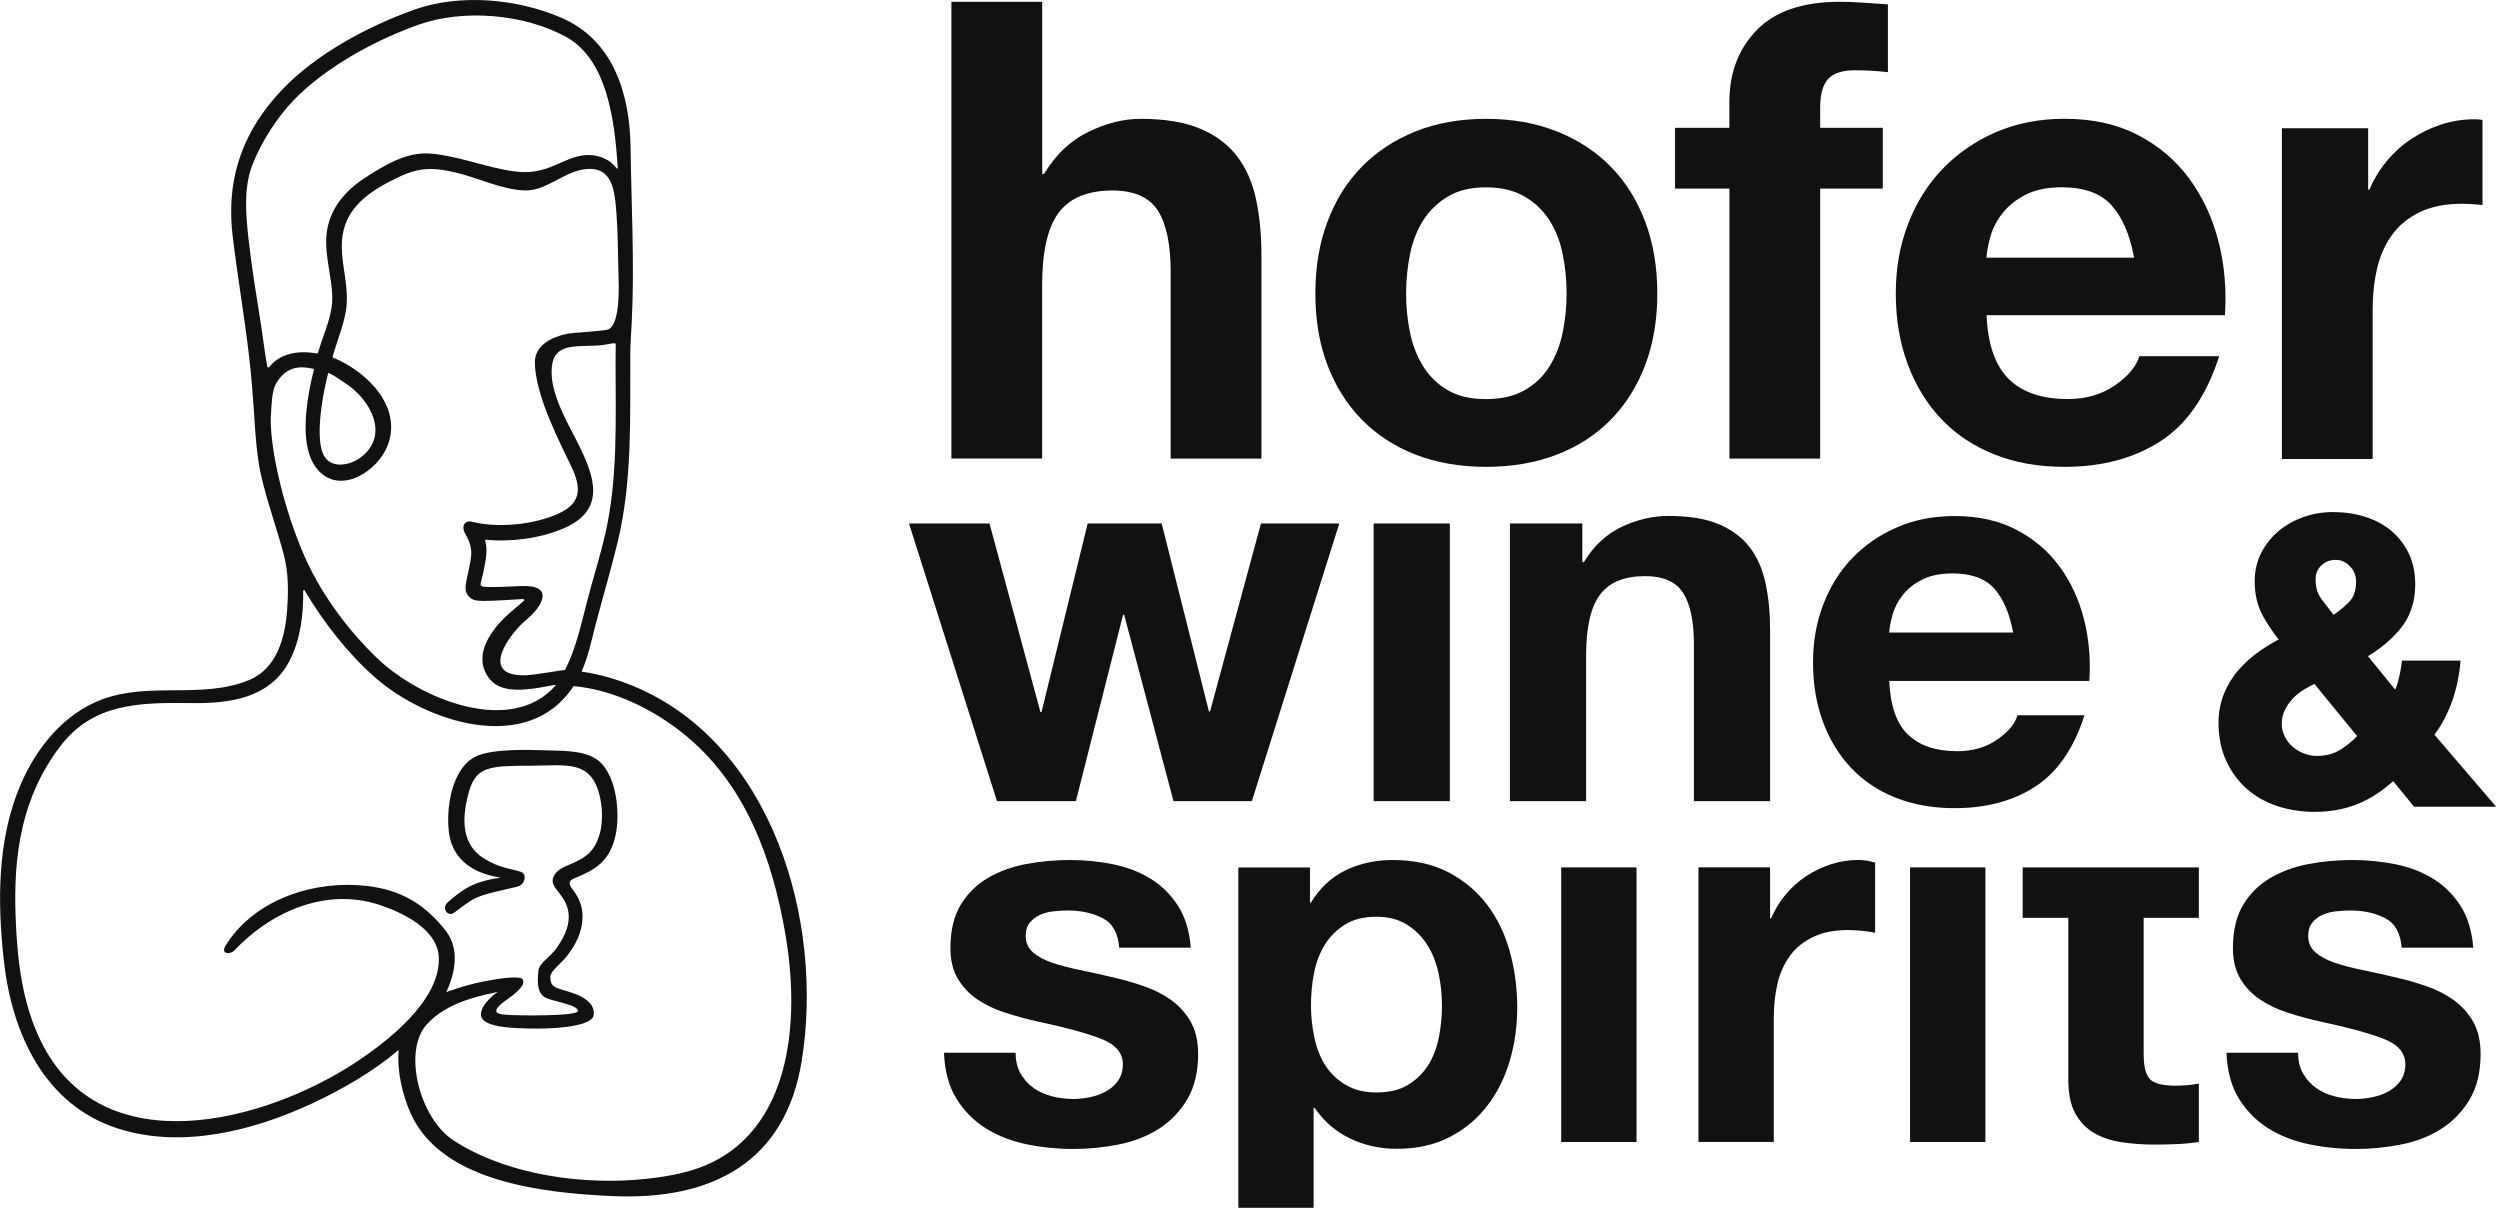
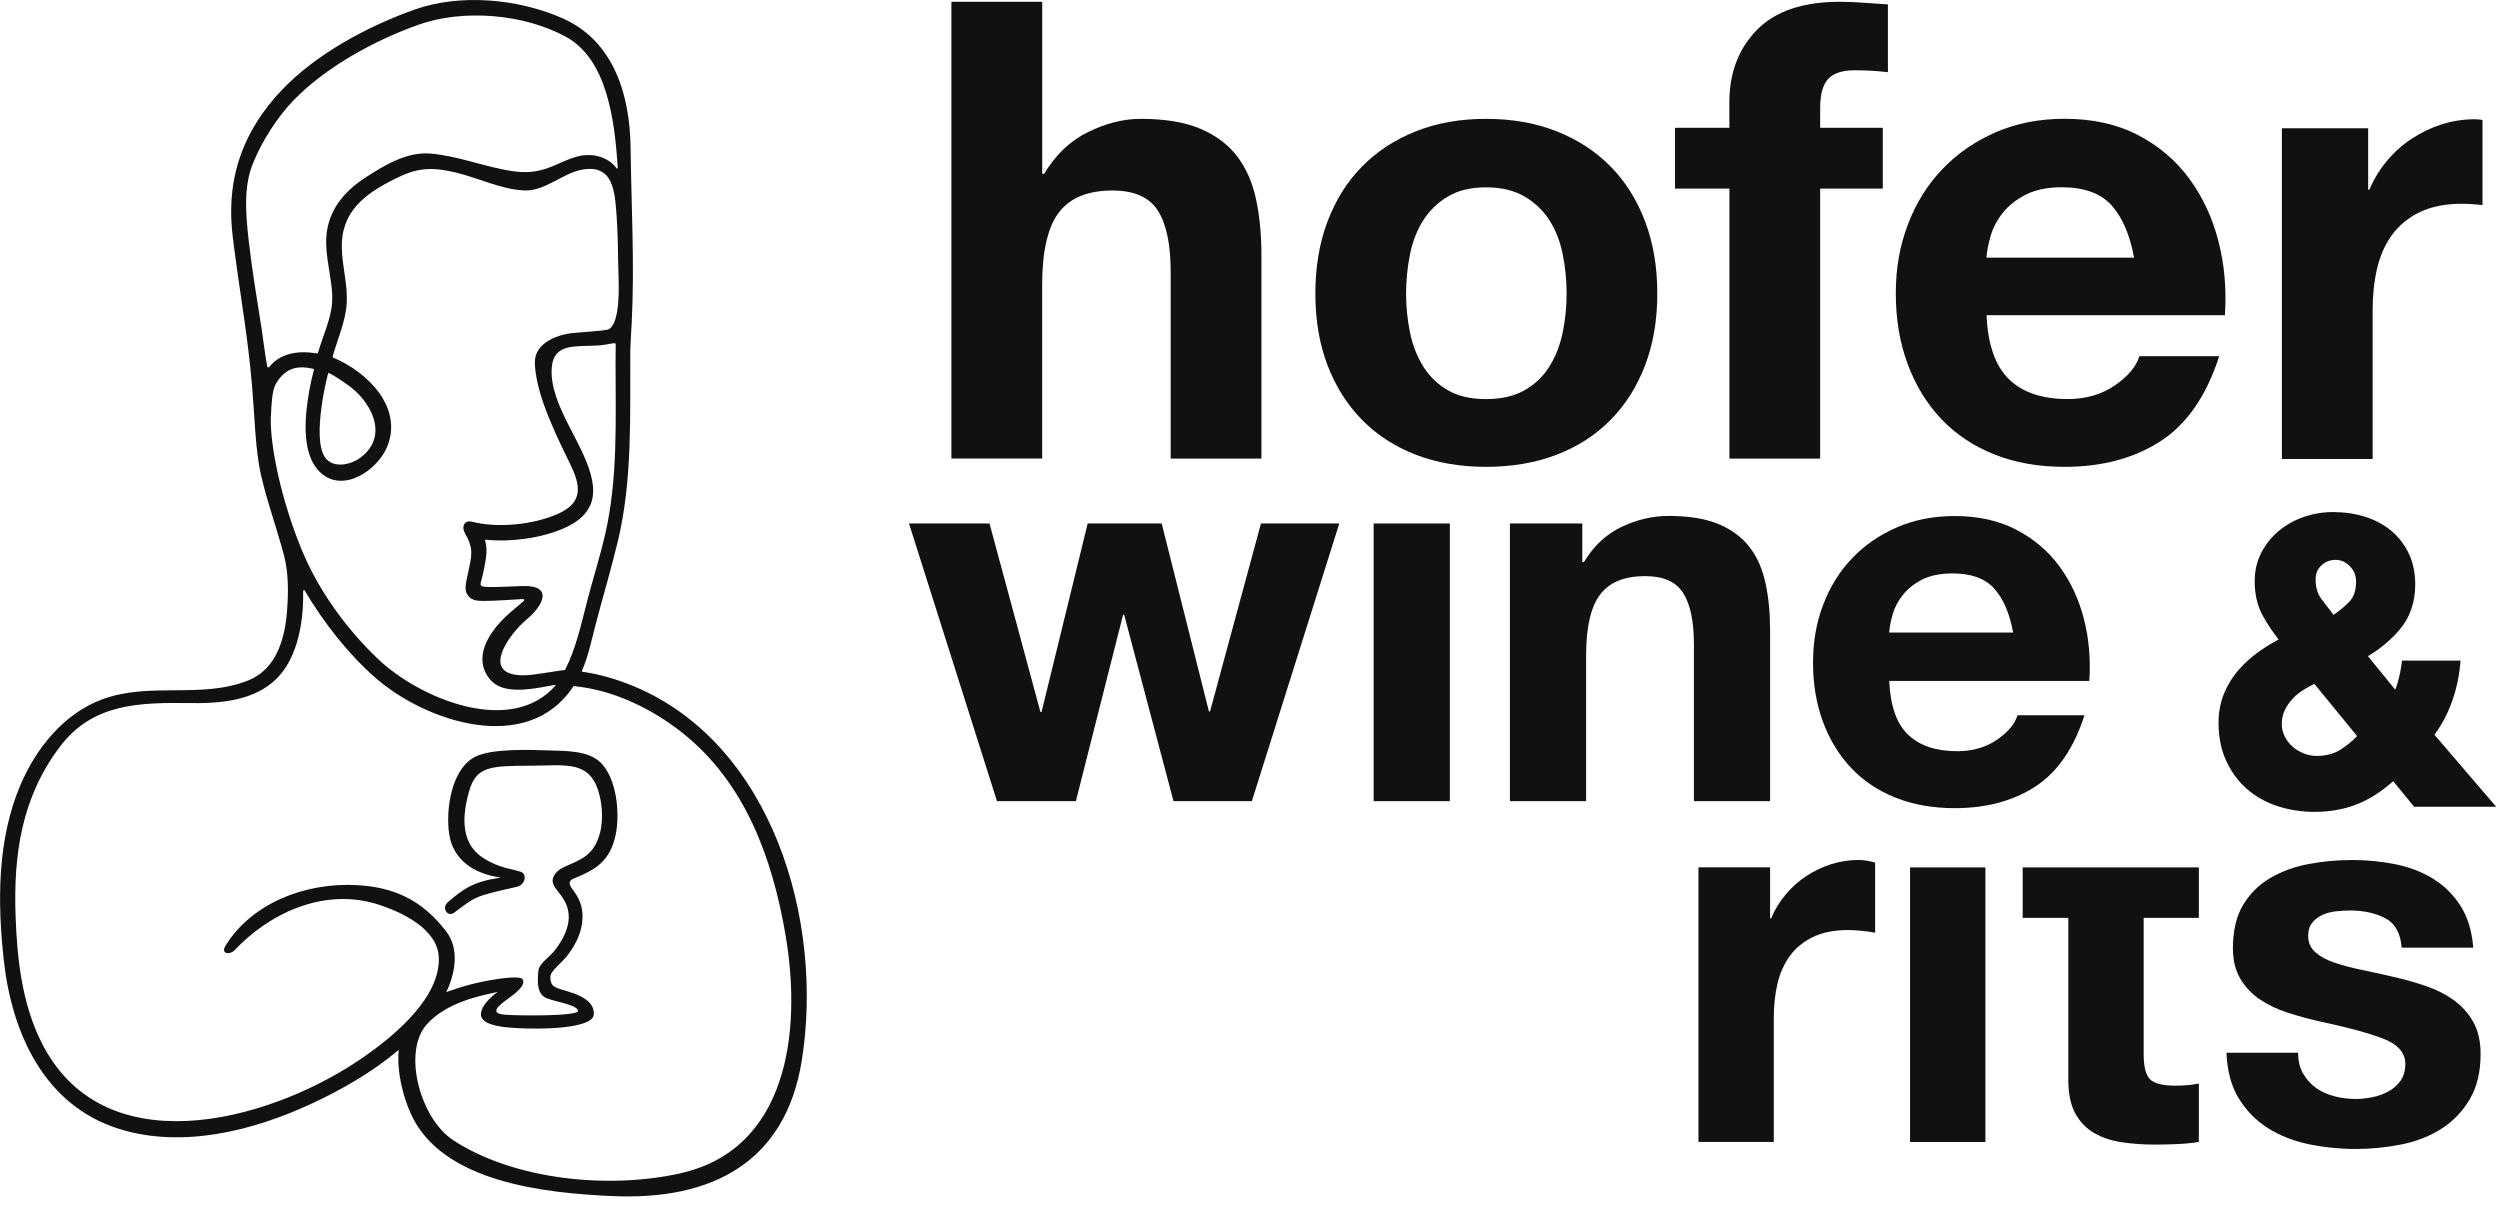
<svg xmlns="http://www.w3.org/2000/svg" width="207" height="100" viewBox="0 0 207 100" fill="none">
  <g clip-path="url(#clip0_4616_6239)">
    <path d="M52.412 56.795C51.082 56.246 49.662 55.826 48.223 55.621C48.185 55.617 48.166 55.578 48.18 55.545C48.7 54.372 48.962 53.098 49.276 51.872C49.886 49.53 50.577 47.221 51.144 44.875C52.378 39.776 52.159 34.424 52.188 29.22C52.188 28.6 52.274 27.355 52.307 26.687C52.55 21.851 52.274 17.124 52.212 12.197C52.154 7.88 50.839 3.368 46.532 1.493C42.867 -0.105 38.093 -0.553 34.29 0.806C30.435 2.185 26.156 4.469 23.316 7.474C20.247 10.718 18.837 14.424 19.194 18.836C19.309 20.258 19.828 23.677 20.295 26.94C20.457 28.094 20.695 29.926 20.857 31.81C21.091 34.524 21.11 36.404 21.443 38.464C21.791 40.611 22.93 43.744 23.507 45.962C23.888 47.422 23.883 48.929 23.778 50.446C23.616 52.797 22.93 55.392 20.548 56.342C16.664 57.887 12.447 56.442 8.478 57.901C5.261 59.084 2.979 61.984 1.702 64.975C-0.242 69.521 -0.219 74.715 0.32 79.556C0.987 85.562 3.674 91.519 9.821 93.46C15.101 95.13 21.019 93.618 25.88 91.347C28.243 90.246 30.831 88.776 33.013 86.935C32.842 88.738 33.366 90.77 34.014 92.211C36.577 97.906 45.107 98.788 50.72 99.037C58.968 99.404 65.02 96.227 66.378 87.87C68.26 76.256 63.934 61.55 52.426 56.799L52.412 56.795ZM50.105 44.245C49.677 46.12 49.086 47.942 48.609 49.807C48.123 51.691 47.685 53.704 46.798 55.45C46.775 55.464 46.756 55.473 46.732 55.488C46.465 55.478 44.311 55.888 43.539 55.912C39.484 56.032 42.305 52.368 43.544 51.347C45.04 50.112 45.836 48.424 43.21 48.524C42.462 48.552 40.099 48.686 39.903 48.533C39.679 48.366 39.822 48.343 40.004 47.455C40.227 46.363 40.408 45.566 40.166 44.76C40.156 44.722 40.18 44.689 40.223 44.689C42.372 44.903 44.807 44.55 46.646 43.759C50.22 42.223 49.252 39.504 47.842 36.68C46.927 34.849 45.478 32.487 45.693 30.36C45.888 28.404 47.685 28.71 49.443 28.61C50.434 28.552 50.982 28.29 50.982 28.5C50.982 28.891 50.968 29.616 50.968 30.007C50.968 34.729 51.173 39.609 50.11 44.24L50.105 44.245ZM22.13 30.365C21.934 29.301 21.82 28.252 21.658 27.198C21.272 24.732 20.857 22.294 20.581 19.814C20.357 17.796 20.152 15.507 20.924 13.58C21.672 11.71 22.944 9.707 24.345 8.266C27.028 5.514 31.045 3.334 34.638 2.051C38.355 0.725 43.41 1.15 46.875 3.057C50.253 4.918 50.896 9.897 51.149 13.899C51.149 13.957 51.082 13.976 51.049 13.933C50.463 13.127 49.429 12.759 48.423 12.85C47.313 12.945 46.293 13.604 45.255 13.952C44.02 14.367 43.005 14.3 41.743 14.052C39.713 13.651 37.716 12.893 35.648 12.716C33.699 12.55 31.865 13.661 30.273 14.691C28.686 15.717 27.428 17.095 27.09 19.013C26.737 21.011 27.624 23.186 27.5 25.051C27.409 26.415 26.714 27.856 26.328 29.22C26.318 29.249 26.223 29.268 26.189 29.263C24.593 28.977 23.121 29.316 22.292 30.393C22.258 30.436 22.134 30.417 22.125 30.37L22.13 30.365ZM28.686 31.796C30.626 33.084 32.336 36.027 29.844 37.892C29.015 38.512 27.533 38.817 26.89 37.839C25.799 36.175 27.157 30.851 27.19 30.866C27.695 31.095 28.248 31.505 28.686 31.796ZM22.435 34.462C22.468 33.594 22.516 32.325 22.854 31.758C23.64 30.446 24.646 30.236 25.951 30.541C25.985 30.551 26.004 30.579 25.994 30.613C25.842 31.195 25.708 31.772 25.608 32.349C25.27 34.286 24.865 37.524 26.499 39.094C28.396 40.911 31.274 38.913 32.06 36.981C33.37 33.771 30.511 30.837 27.576 29.602C27.552 29.592 27.538 29.564 27.543 29.535C27.943 28.071 28.629 26.573 28.71 25.099C28.796 23.573 28.334 22.046 28.3 20.525C28.234 17.515 30.216 16.055 32.665 14.825C34.552 13.876 35.686 13.804 37.74 14.286C39.556 14.715 41.557 15.707 43.439 15.769C45.121 15.826 46.532 14.391 48.104 14.066C50.787 13.518 50.901 15.85 51.049 17.777C51.173 19.413 51.158 21.087 51.211 22.728C51.239 23.573 51.373 26.768 50.401 27.26C50.072 27.427 47.542 27.512 46.894 27.651C45.707 27.904 44.287 28.59 44.287 29.988C44.287 31.066 44.664 32.454 45.016 33.456C45.607 35.111 46.384 36.752 47.161 38.321C48.066 40.153 48.357 41.574 46.217 42.538C44.211 43.439 41.247 43.749 39.089 43.201C38.426 43.034 38.183 43.63 38.522 44.202C39.289 45.509 39.003 46.158 38.774 47.36C38.688 47.813 38.412 48.686 38.636 49.12C38.941 49.716 39.432 49.754 40.061 49.759C40.899 49.759 42.696 49.64 43.253 49.602C43.306 49.602 43.515 49.635 43.363 49.764C43.048 50.036 42.233 50.708 41.895 51.033C40.456 52.402 39.098 54.486 40.59 56.275C41.576 57.458 43.701 57.133 45.45 56.799C45.602 56.771 45.888 56.714 46.041 56.709C42.353 61.03 34.709 57.844 31.241 54.51C28.624 51.991 26.342 48.862 24.931 45.4C23.302 41.402 22.334 36.895 22.425 34.453L22.435 34.462ZM56.357 97.148C50.396 98.478 42.6 97.71 37.549 94.424C34.757 92.607 33.328 87.102 35.315 84.846C37.04 82.891 40.065 82.399 41.209 82.127C41.209 82.127 39.837 83.058 39.822 83.983C39.803 85.037 42.205 85.166 44.521 85.166C46.837 85.166 49.029 84.832 49.152 84.073C49.262 83.41 48.843 82.704 47.394 82.213C46.046 81.751 45.588 81.856 45.569 80.901C45.56 80.377 46.47 79.814 47.056 79.017C47.642 78.221 48.195 77.229 48.233 75.993C48.266 75.025 47.909 74.276 47.418 73.656C46.903 72.998 47.275 72.84 47.675 72.674C49.219 72.034 50.529 71.343 50.982 69.096C51.335 67.36 51.078 64.517 49.772 63.181C48.733 62.123 46.832 62.18 45.379 62.132C43.692 62.08 40.804 61.98 39.417 62.628C37.368 63.587 36.882 67.074 37.197 69.082C37.521 71.176 39.189 72.344 41.462 72.664C39.17 72.998 38.35 73.613 37.097 74.686C36.492 75.206 37.097 75.946 37.592 75.578C39.446 74.2 39.203 74.243 42.796 73.427C43.511 73.265 43.644 72.364 43.139 72.192C42.353 71.925 41.457 71.91 40.156 71.133C38.626 70.217 37.978 68.548 38.841 65.514C39.436 63.42 40.661 63.415 43.977 63.401C46.636 63.387 48.495 63.019 49.372 65.032C49.862 66.163 49.996 67.823 49.662 69.025C49.162 70.818 48.157 71.152 46.698 71.791C46.246 71.991 45.75 72.449 45.755 72.921C45.76 73.394 46.231 73.785 46.613 74.372C47.575 75.841 46.927 77.305 46.093 78.488C45.517 79.304 44.649 79.714 44.578 80.382C44.444 81.679 44.616 82.208 45.031 82.523C45.541 82.919 47.794 83.124 47.856 83.697C47.909 84.159 42.81 84.107 41.809 84.016C41.161 83.959 40.509 83.792 41.99 82.752C42.681 82.266 43.539 81.593 43.287 81.107C43.091 80.734 41.2 81.054 40.47 81.183C38.607 81.502 36.954 82.151 36.954 82.151C37.716 80.52 38.059 78.55 36.916 77.081C34.991 74.6 32.742 73.465 29.573 73.289C25.217 73.046 20.819 74.829 18.68 78.292C18.241 79.003 19.042 79.079 19.423 78.679C22.206 75.712 26.78 73.394 31.422 74.925C33.351 75.564 36.249 76.942 36.334 79.289C36.463 82.862 32.046 86.253 29.487 87.942C21.906 92.941 8.459 96.499 3.398 86.239C1.816 83.029 1.421 79.413 1.292 75.888C1.101 70.756 1.797 65.991 4.975 61.808C7.706 58.211 11.546 58.159 15.878 58.216C19.037 58.259 22.406 57.811 24.002 54.658C24.874 52.936 25.132 50.904 25.103 48.953C25.103 48.896 25.174 48.81 25.203 48.858C26.814 51.567 28.791 54.104 31.055 56.093C35.215 59.757 43.677 62.6 47.47 56.838C47.48 56.819 47.504 56.809 47.523 56.814C50.796 57.114 54.032 58.712 56.529 60.701C61.675 64.799 63.943 71.009 65.034 77.372C66.459 85.695 65.082 95.192 56.348 97.143L56.357 97.148Z" fill="#111111" />
    <path d="M86.296 0.148V14.396H86.453C87.406 12.807 88.621 11.648 90.103 10.928C91.585 10.203 93.034 9.84 94.444 9.84C96.455 9.84 98.104 10.112 99.39 10.661C100.677 11.209 101.692 11.968 102.435 12.941C103.174 13.914 103.698 15.097 103.998 16.489C104.298 17.882 104.446 19.428 104.446 21.126V37.973H96.931V22.504C96.931 20.243 96.579 18.56 95.874 17.443C95.168 16.332 93.915 15.774 92.114 15.774C90.065 15.774 88.588 16.384 87.668 17.601C86.748 18.817 86.291 20.825 86.291 23.611V37.968H78.776V0.148H86.291H86.296Z" fill="#111111" />
    <path d="M116.744 27.508C116.954 28.548 117.316 29.487 117.831 30.317C118.341 31.147 119.022 31.81 119.87 32.306C120.719 32.802 121.776 33.046 123.044 33.046C124.311 33.046 125.379 32.798 126.246 32.306C127.109 31.81 127.799 31.152 128.309 30.317C128.819 29.487 129.181 28.552 129.396 27.508C129.605 26.468 129.715 25.4 129.715 24.302C129.715 23.206 129.61 22.132 129.396 21.073C129.186 20.014 128.824 19.079 128.309 18.264C127.799 17.453 127.109 16.79 126.246 16.28C125.379 15.769 124.316 15.512 123.044 15.512C121.772 15.512 120.714 15.769 119.87 16.28C119.022 16.79 118.346 17.453 117.831 18.264C117.321 19.075 116.959 20.01 116.744 21.073C116.535 22.132 116.425 23.21 116.425 24.302C116.425 25.395 116.53 26.468 116.744 27.508ZM109.916 18.345C110.588 16.561 111.541 15.044 112.775 13.79C114.009 12.535 115.491 11.567 117.221 10.875C118.951 10.188 120.89 9.84 123.044 9.84C125.198 9.84 127.147 10.184 128.891 10.875C130.635 11.562 132.126 12.535 133.36 13.79C134.594 15.044 135.547 16.561 136.219 18.345C136.891 20.129 137.225 22.113 137.225 24.302C137.225 26.492 136.891 28.471 136.219 30.236C135.547 32.001 134.594 33.513 133.36 34.763C132.126 36.017 130.635 36.981 128.891 37.649C127.147 38.321 125.193 38.655 123.044 38.655C120.895 38.655 118.951 38.316 117.221 37.649C115.491 36.976 114.009 36.017 112.775 34.763C111.541 33.508 110.588 32.001 109.916 30.236C109.244 28.471 108.911 26.492 108.911 24.302C108.911 22.113 109.244 20.129 109.916 18.345Z" fill="#111111" />
    <path d="M138.693 15.617V10.584H143.191V8.467C143.191 6.029 143.949 4.035 145.469 2.48C146.984 0.925 149.281 0.148 152.35 0.148C153.021 0.148 153.689 0.177 154.36 0.229C155.028 0.282 155.685 0.324 156.319 0.363V5.977C155.437 5.872 154.518 5.819 153.569 5.819C152.545 5.819 151.816 6.058 151.373 6.535C150.93 7.012 150.71 7.813 150.71 8.944V10.584H155.895V15.617H150.71V37.973H143.196V15.617H138.698H138.693Z" fill="#111111" />
    <path d="M174.831 16.99C173.931 16.003 172.563 15.507 170.728 15.507C169.528 15.507 168.532 15.712 167.736 16.117C166.94 16.523 166.306 17.028 165.83 17.625C165.353 18.226 165.02 18.86 164.825 19.533C164.629 20.205 164.515 20.806 164.481 21.336H176.704C176.351 19.428 175.727 17.982 174.826 16.99M166.34 31.4C167.469 32.497 169.094 33.041 171.21 33.041C172.725 33.041 174.031 32.659 175.127 31.901C176.218 31.142 176.89 30.336 177.138 29.492H183.751C182.694 32.778 181.069 35.125 178.882 36.537C176.694 37.949 174.05 38.655 170.943 38.655C168.789 38.655 166.85 38.312 165.12 37.62C163.39 36.933 161.927 35.95 160.727 34.682C159.526 33.413 158.601 31.891 157.949 30.126C157.296 28.362 156.972 26.42 156.972 24.298C156.972 22.175 157.305 20.343 157.977 18.579C158.649 16.814 159.597 15.287 160.836 13.995C162.07 12.707 163.543 11.691 165.253 10.947C166.964 10.207 168.861 9.835 170.943 9.835C173.273 9.835 175.298 10.284 177.028 11.185C178.758 12.087 180.178 13.294 181.288 14.815C182.398 16.332 183.203 18.063 183.694 20.005C184.19 21.946 184.366 23.978 184.223 26.096H164.486C164.591 28.533 165.211 30.298 166.34 31.395" fill="#111111" />
    <path d="M97.165 66.334L93.081 50.904H92.991L89.083 66.334H82.55L75.265 43.344H81.931L86.148 58.956H86.239L90.06 43.344H96.188L100.1 58.908H100.191L104.408 43.344H110.893L103.655 66.334H97.165Z" fill="#111111" />
    <path d="M120.047 43.344H113.738V66.334H120.047V43.344Z" fill="#111111" />
    <path d="M131.016 43.344V46.544H131.149C131.95 45.209 132.984 44.24 134.261 43.63C135.533 43.024 136.839 42.719 138.168 42.719C139.855 42.719 141.242 42.948 142.324 43.406C143.405 43.864 144.258 44.503 144.878 45.318C145.502 46.134 145.935 47.126 146.188 48.3C146.441 49.468 146.564 50.766 146.564 52.192V66.334H140.255V53.351C140.255 51.452 139.96 50.036 139.369 49.106C138.778 48.171 137.725 47.703 136.215 47.703C134.494 47.703 133.251 48.214 132.484 49.239C131.712 50.26 131.33 51.944 131.33 54.286V66.334H125.021V43.344H131.021H131.016Z" fill="#111111" />
    <path d="M165.115 48.724C164.362 47.894 163.214 47.479 161.67 47.479C160.664 47.479 159.826 47.651 159.159 47.989C158.491 48.328 157.958 48.753 157.557 49.258C157.157 49.764 156.876 50.298 156.714 50.861C156.552 51.424 156.457 51.929 156.423 52.373H166.687C166.392 50.77 165.868 49.559 165.11 48.724M157.982 60.82C158.93 61.741 160.293 62.199 162.07 62.199C163.342 62.199 164.438 61.879 165.358 61.245C166.278 60.606 166.84 59.933 167.045 59.222H172.596C171.71 61.979 170.347 63.949 168.508 65.137C166.673 66.325 164.448 66.916 161.846 66.916C160.04 66.916 158.41 66.625 156.957 66.048C155.504 65.471 154.274 64.646 153.269 63.582C152.263 62.514 151.487 61.24 150.939 59.757C150.391 58.273 150.119 56.642 150.119 54.868C150.119 53.093 150.4 51.548 150.963 50.064C151.525 48.581 152.325 47.298 153.359 46.22C154.398 45.137 155.632 44.283 157.071 43.663C158.506 43.038 160.097 42.728 161.846 42.728C163.8 42.728 165.506 43.105 166.954 43.864C168.403 44.617 169.599 45.633 170.533 46.911C171.467 48.185 172.139 49.64 172.553 51.271C172.968 52.902 173.115 54.605 172.996 56.384H156.428C156.519 58.431 157.033 59.914 157.982 60.83" fill="#111111" />
-     <path d="M84.518 88.905C84.795 89.387 85.157 89.783 85.595 90.093C86.034 90.403 86.539 90.627 87.111 90.775C87.682 90.923 88.273 90.995 88.888 90.995C89.326 90.995 89.788 90.942 90.27 90.842C90.751 90.742 91.194 90.58 91.59 90.36C91.985 90.141 92.314 89.85 92.576 89.483C92.838 89.115 92.972 88.653 92.972 88.099C92.972 87.16 92.347 86.459 91.104 85.986C89.86 85.519 88.125 85.047 85.9 84.579C84.99 84.374 84.104 84.131 83.241 83.854C82.379 83.578 81.607 83.21 80.935 82.757C80.263 82.304 79.72 81.731 79.31 81.04C78.9 80.353 78.695 79.509 78.695 78.512C78.695 77.047 78.981 75.846 79.553 74.906C80.125 73.966 80.878 73.227 81.816 72.683C82.755 72.139 83.808 71.758 84.981 71.538C86.153 71.319 87.353 71.209 88.583 71.209C89.812 71.209 91.004 71.329 92.162 71.562C93.319 71.796 94.349 72.192 95.259 72.75C96.164 73.308 96.922 74.047 97.522 74.973C98.123 75.898 98.48 77.062 98.599 78.469H92.667C92.581 77.267 92.123 76.451 91.304 76.027C90.484 75.602 89.517 75.388 88.402 75.388C88.049 75.388 87.668 75.412 87.258 75.454C86.848 75.497 86.477 75.593 86.138 75.741C85.8 75.888 85.514 76.098 85.281 76.38C85.047 76.656 84.928 77.033 84.928 77.501C84.928 78.059 85.133 78.512 85.543 78.865C85.953 79.218 86.486 79.504 87.144 79.723C87.801 79.943 88.559 80.143 89.407 80.315C90.255 80.487 91.123 80.682 91.999 80.887C92.905 81.092 93.791 81.34 94.658 81.636C95.521 81.927 96.293 82.318 96.965 82.8C97.636 83.282 98.18 83.883 98.59 84.603C98.999 85.323 99.204 86.21 99.204 87.265C99.204 88.757 98.904 90.012 98.304 91.023C97.703 92.034 96.922 92.85 95.954 93.465C94.987 94.081 93.882 94.515 92.638 94.763C91.394 95.011 90.127 95.135 88.835 95.135C87.544 95.135 86.229 95.001 84.971 94.739C83.713 94.477 82.593 94.033 81.612 93.418C80.63 92.802 79.825 91.987 79.196 90.975C78.567 89.964 78.224 88.695 78.162 87.169H84.094C84.094 87.842 84.232 88.424 84.513 88.905" fill="#111111" />
-     <path d="M135.505 71.82H129.268V94.558H135.505V71.82Z" fill="#111111" />
    <path d="M146.564 71.82V76.041H146.65C146.941 75.34 147.336 74.686 147.837 74.085C148.332 73.484 148.904 72.974 149.552 72.545C150.195 72.12 150.886 71.791 151.615 71.557C152.349 71.324 153.112 71.204 153.898 71.204C154.308 71.204 154.76 71.276 155.261 71.424V77.229C154.97 77.171 154.617 77.119 154.208 77.076C153.798 77.033 153.402 77.009 153.021 77.009C151.877 77.009 150.91 77.2 150.119 77.582C149.328 77.963 148.69 78.483 148.208 79.141C147.727 79.8 147.379 80.572 147.174 81.45C146.969 82.328 146.869 83.282 146.869 84.307V94.553H140.632V71.815H146.564V71.82Z" fill="#111111" />
    <path d="M164.391 71.82H158.153V94.558H164.391V71.82Z" fill="#111111" />
    <path d="M182.064 71.82V75.998H177.495V87.255C177.495 88.309 177.671 89.015 178.024 89.363C178.376 89.716 179.077 89.893 180.13 89.893C180.482 89.893 180.816 89.879 181.14 89.85C181.464 89.821 181.769 89.778 182.064 89.716V94.553C181.536 94.639 180.949 94.701 180.306 94.729C179.663 94.758 179.034 94.772 178.414 94.772C177.447 94.772 176.532 94.706 175.67 94.577C174.807 94.443 174.045 94.19 173.387 93.809C172.73 93.427 172.205 92.883 171.829 92.182C171.448 91.481 171.257 90.556 171.257 89.411V75.998H167.479V71.82H182.064Z" fill="#111111" />
    <path d="M190.708 88.905C190.985 89.387 191.347 89.783 191.785 90.093C192.223 90.403 192.729 90.627 193.3 90.775C193.872 90.923 194.463 90.995 195.078 90.995C195.516 90.995 195.978 90.942 196.46 90.842C196.941 90.742 197.384 90.58 197.78 90.36C198.175 90.141 198.504 89.85 198.766 89.483C199.028 89.115 199.161 88.653 199.161 88.099C199.161 87.16 198.537 86.459 197.294 85.986C196.05 85.519 194.315 85.047 192.09 84.579C191.18 84.374 190.294 84.131 189.431 83.854C188.569 83.578 187.797 83.21 187.125 82.757C186.453 82.304 185.91 81.731 185.5 81.04C185.09 80.353 184.885 79.509 184.885 78.512C184.885 77.047 185.171 75.846 185.743 74.906C186.315 73.966 187.068 73.227 188.006 72.683C188.945 72.139 189.998 71.758 191.17 71.538C192.343 71.319 193.543 71.209 194.773 71.209C196.002 71.209 197.193 71.329 198.351 71.562C199.509 71.796 200.539 72.192 201.449 72.75C202.354 73.308 203.112 74.047 203.712 74.973C204.313 75.898 204.67 77.062 204.789 78.469H198.856C198.771 77.267 198.313 76.451 197.494 76.027C196.674 75.602 195.707 75.388 194.592 75.388C194.239 75.388 193.858 75.412 193.448 75.454C193.038 75.497 192.667 75.593 192.328 75.741C191.99 75.888 191.704 76.098 191.471 76.38C191.237 76.656 191.118 77.033 191.118 77.501C191.118 78.059 191.323 78.512 191.733 78.865C192.142 79.218 192.676 79.504 193.334 79.723C193.991 79.943 194.744 80.143 195.597 80.315C196.445 80.491 197.313 80.682 198.189 80.887C199.095 81.092 199.981 81.34 200.848 81.636C201.711 81.927 202.483 82.318 203.155 82.8C203.826 83.282 204.37 83.883 204.779 84.603C205.189 85.323 205.394 86.21 205.394 87.265C205.394 88.757 205.094 90.012 204.494 91.023C203.893 92.034 203.112 92.85 202.144 93.465C201.177 94.081 200.072 94.515 198.828 94.763C197.584 95.011 196.317 95.135 195.025 95.135C193.734 95.135 192.419 95.001 191.161 94.739C189.903 94.477 188.783 94.033 187.801 93.418C186.82 92.802 186.015 91.987 185.386 90.975C184.757 89.964 184.414 88.695 184.352 87.169H190.284C190.284 87.842 190.422 88.424 190.703 88.905" fill="#111111" />
    <path d="M191.733 47.985C191.733 47.498 191.89 47.112 192.214 46.816C192.548 46.506 192.934 46.358 193.391 46.358C193.849 46.358 194.225 46.53 194.568 46.883C194.916 47.241 195.083 47.656 195.083 48.152C195.083 48.891 194.892 49.444 194.502 49.845C194.135 50.217 193.706 50.575 193.22 50.909C192.886 50.484 192.553 50.055 192.233 49.626C191.895 49.177 191.733 48.638 191.733 47.989M195.173 60.944C194.73 61.402 194.259 61.784 193.772 62.084C193.225 62.418 192.572 62.59 191.828 62.59C191.452 62.59 191.085 62.518 190.732 62.375C190.375 62.232 190.06 62.037 189.798 61.798C189.536 61.564 189.327 61.283 189.165 60.954C189.007 60.63 188.931 60.3 188.931 59.952C188.931 59.537 189.012 59.16 189.165 58.831C189.331 58.483 189.551 58.159 189.822 57.863C190.094 57.567 190.418 57.31 190.775 57.09C191.056 56.919 191.342 56.766 191.633 56.628L195.169 60.949L195.173 60.944ZM201.563 60.849C202.14 60.067 202.602 59.218 202.945 58.307C203.326 57.3 203.574 56.241 203.689 55.168L203.736 54.696H198.885L198.838 55.063C198.776 55.521 198.681 55.979 198.557 56.427C198.495 56.656 198.414 56.885 198.323 57.105L196.065 54.329C197.089 53.723 197.971 52.983 198.69 52.134C199.548 51.123 199.981 49.869 199.981 48.4C199.981 47.427 199.796 46.554 199.433 45.8C199.071 45.051 198.571 44.417 197.951 43.911C197.337 43.41 196.608 43.029 195.788 42.776C194.978 42.523 194.097 42.399 193.172 42.399C192.348 42.399 191.538 42.533 190.77 42.795C189.999 43.062 189.303 43.449 188.698 43.945C188.093 44.445 187.602 45.056 187.24 45.757C186.873 46.468 186.687 47.269 186.687 48.137C186.687 49.23 186.92 50.198 187.378 51.018C187.735 51.662 188.169 52.311 188.669 52.95C188.145 53.227 187.63 53.542 187.135 53.885C186.477 54.338 185.891 54.863 185.381 55.44C184.862 56.027 184.452 56.694 184.152 57.419C183.852 58.154 183.694 58.97 183.694 59.847C183.694 61.011 183.904 62.065 184.319 62.976C184.733 63.887 185.305 64.67 186.02 65.304C186.734 65.938 187.587 66.42 188.564 66.745C189.527 67.059 190.566 67.222 191.647 67.222C193.024 67.222 194.282 66.978 195.383 66.501C196.35 66.082 197.284 65.466 198.156 64.679L199.886 66.797H206.681L201.578 60.844L201.563 60.849Z" fill="#111111" />
-     <path d="M125.012 78.788C124.602 77.31 123.973 76.013 123.125 74.901C122.277 73.79 121.21 72.893 119.918 72.22C118.632 71.548 117.093 71.209 115.31 71.209C113.905 71.209 112.618 71.486 111.446 72.044C110.274 72.602 109.311 73.494 108.549 74.725H108.463V71.825H102.535V100.005H108.768V91.734H108.854C109.616 92.845 110.588 93.69 111.775 94.262C112.961 94.834 114.257 95.121 115.658 95.121C117.326 95.121 118.784 94.796 120.028 94.152C121.271 93.508 122.31 92.645 123.144 91.557C123.978 90.475 124.598 89.23 125.012 87.823C125.422 86.415 125.627 84.951 125.627 83.43C125.627 81.817 125.422 80.272 125.012 78.793V78.788ZM119.127 85.929C118.951 86.807 118.651 87.575 118.227 88.238C117.803 88.896 117.245 89.43 116.559 89.84C115.873 90.251 115.015 90.456 113.99 90.456C112.966 90.456 112.146 90.251 111.446 89.84C110.745 89.43 110.178 88.896 109.754 88.238C109.33 87.579 109.02 86.811 108.835 85.929C108.644 85.051 108.549 84.155 108.549 83.248C108.549 82.342 108.634 81.402 108.811 80.525C108.987 79.647 109.287 78.87 109.711 78.197C110.135 77.525 110.693 76.976 111.379 76.547C112.065 76.122 112.923 75.907 113.948 75.907C114.972 75.907 115.782 76.122 116.473 76.547C117.159 76.971 117.726 77.529 118.165 78.216C118.603 78.903 118.918 79.69 119.108 80.568C119.299 81.445 119.394 82.342 119.394 83.248C119.394 84.155 119.308 85.051 119.132 85.929H119.127Z" fill="#111111" />
    <path d="M205.552 9.931C205.332 9.897 205.123 9.874 204.923 9.874C203.97 9.874 203.05 10.017 202.168 10.298C201.287 10.579 200.458 10.98 199.681 11.491C198.904 12.001 198.218 12.621 197.618 13.346C197.017 14.071 196.541 14.858 196.188 15.702H196.083V10.618H188.94V38.006H196.455V25.662C196.455 24.426 196.579 23.277 196.827 22.218C197.074 21.159 197.489 20.229 198.07 19.437C198.652 18.645 199.419 18.016 200.372 17.558C201.325 17.1 202.488 16.871 203.865 16.871C204.322 16.871 204.799 16.899 205.294 16.952C205.385 16.962 205.471 16.971 205.552 16.981V9.936V9.931Z" fill="#111111" />
  </g>
  <defs>
    <clipPath id="clip0_4616_6239">
      <rect width="206.667" height="100" fill="white" />
    </clipPath>
  </defs>
</svg>